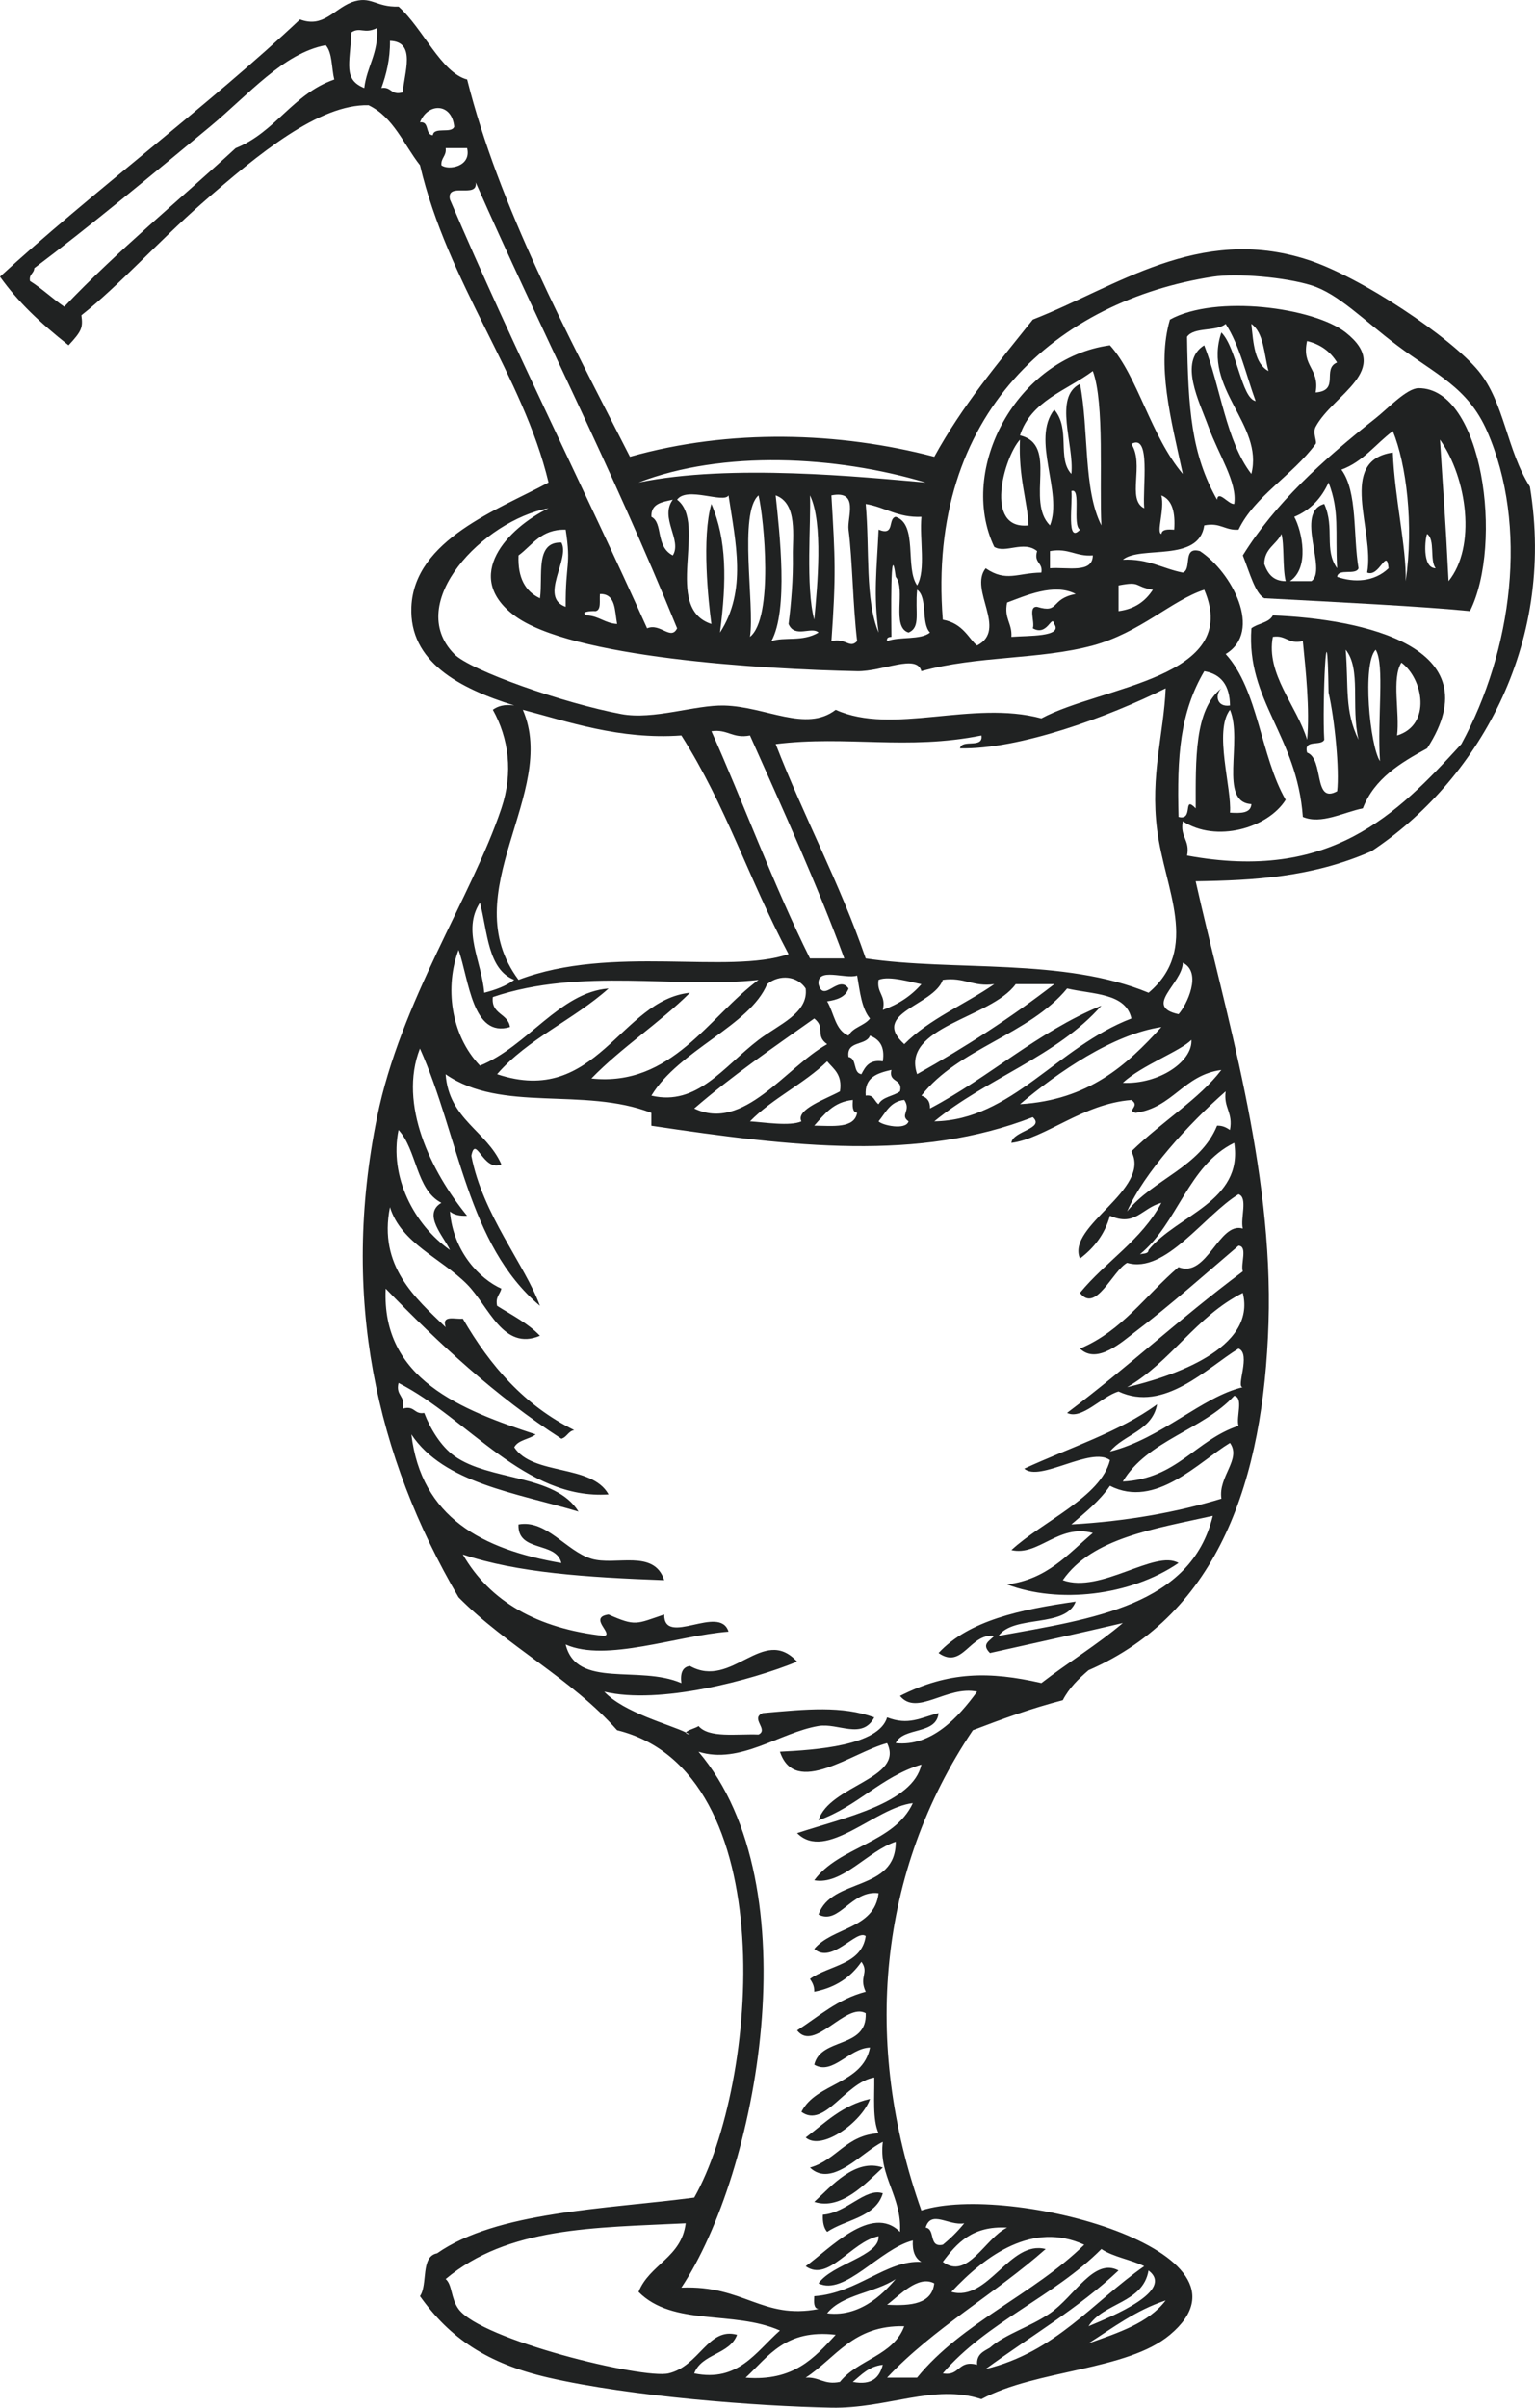
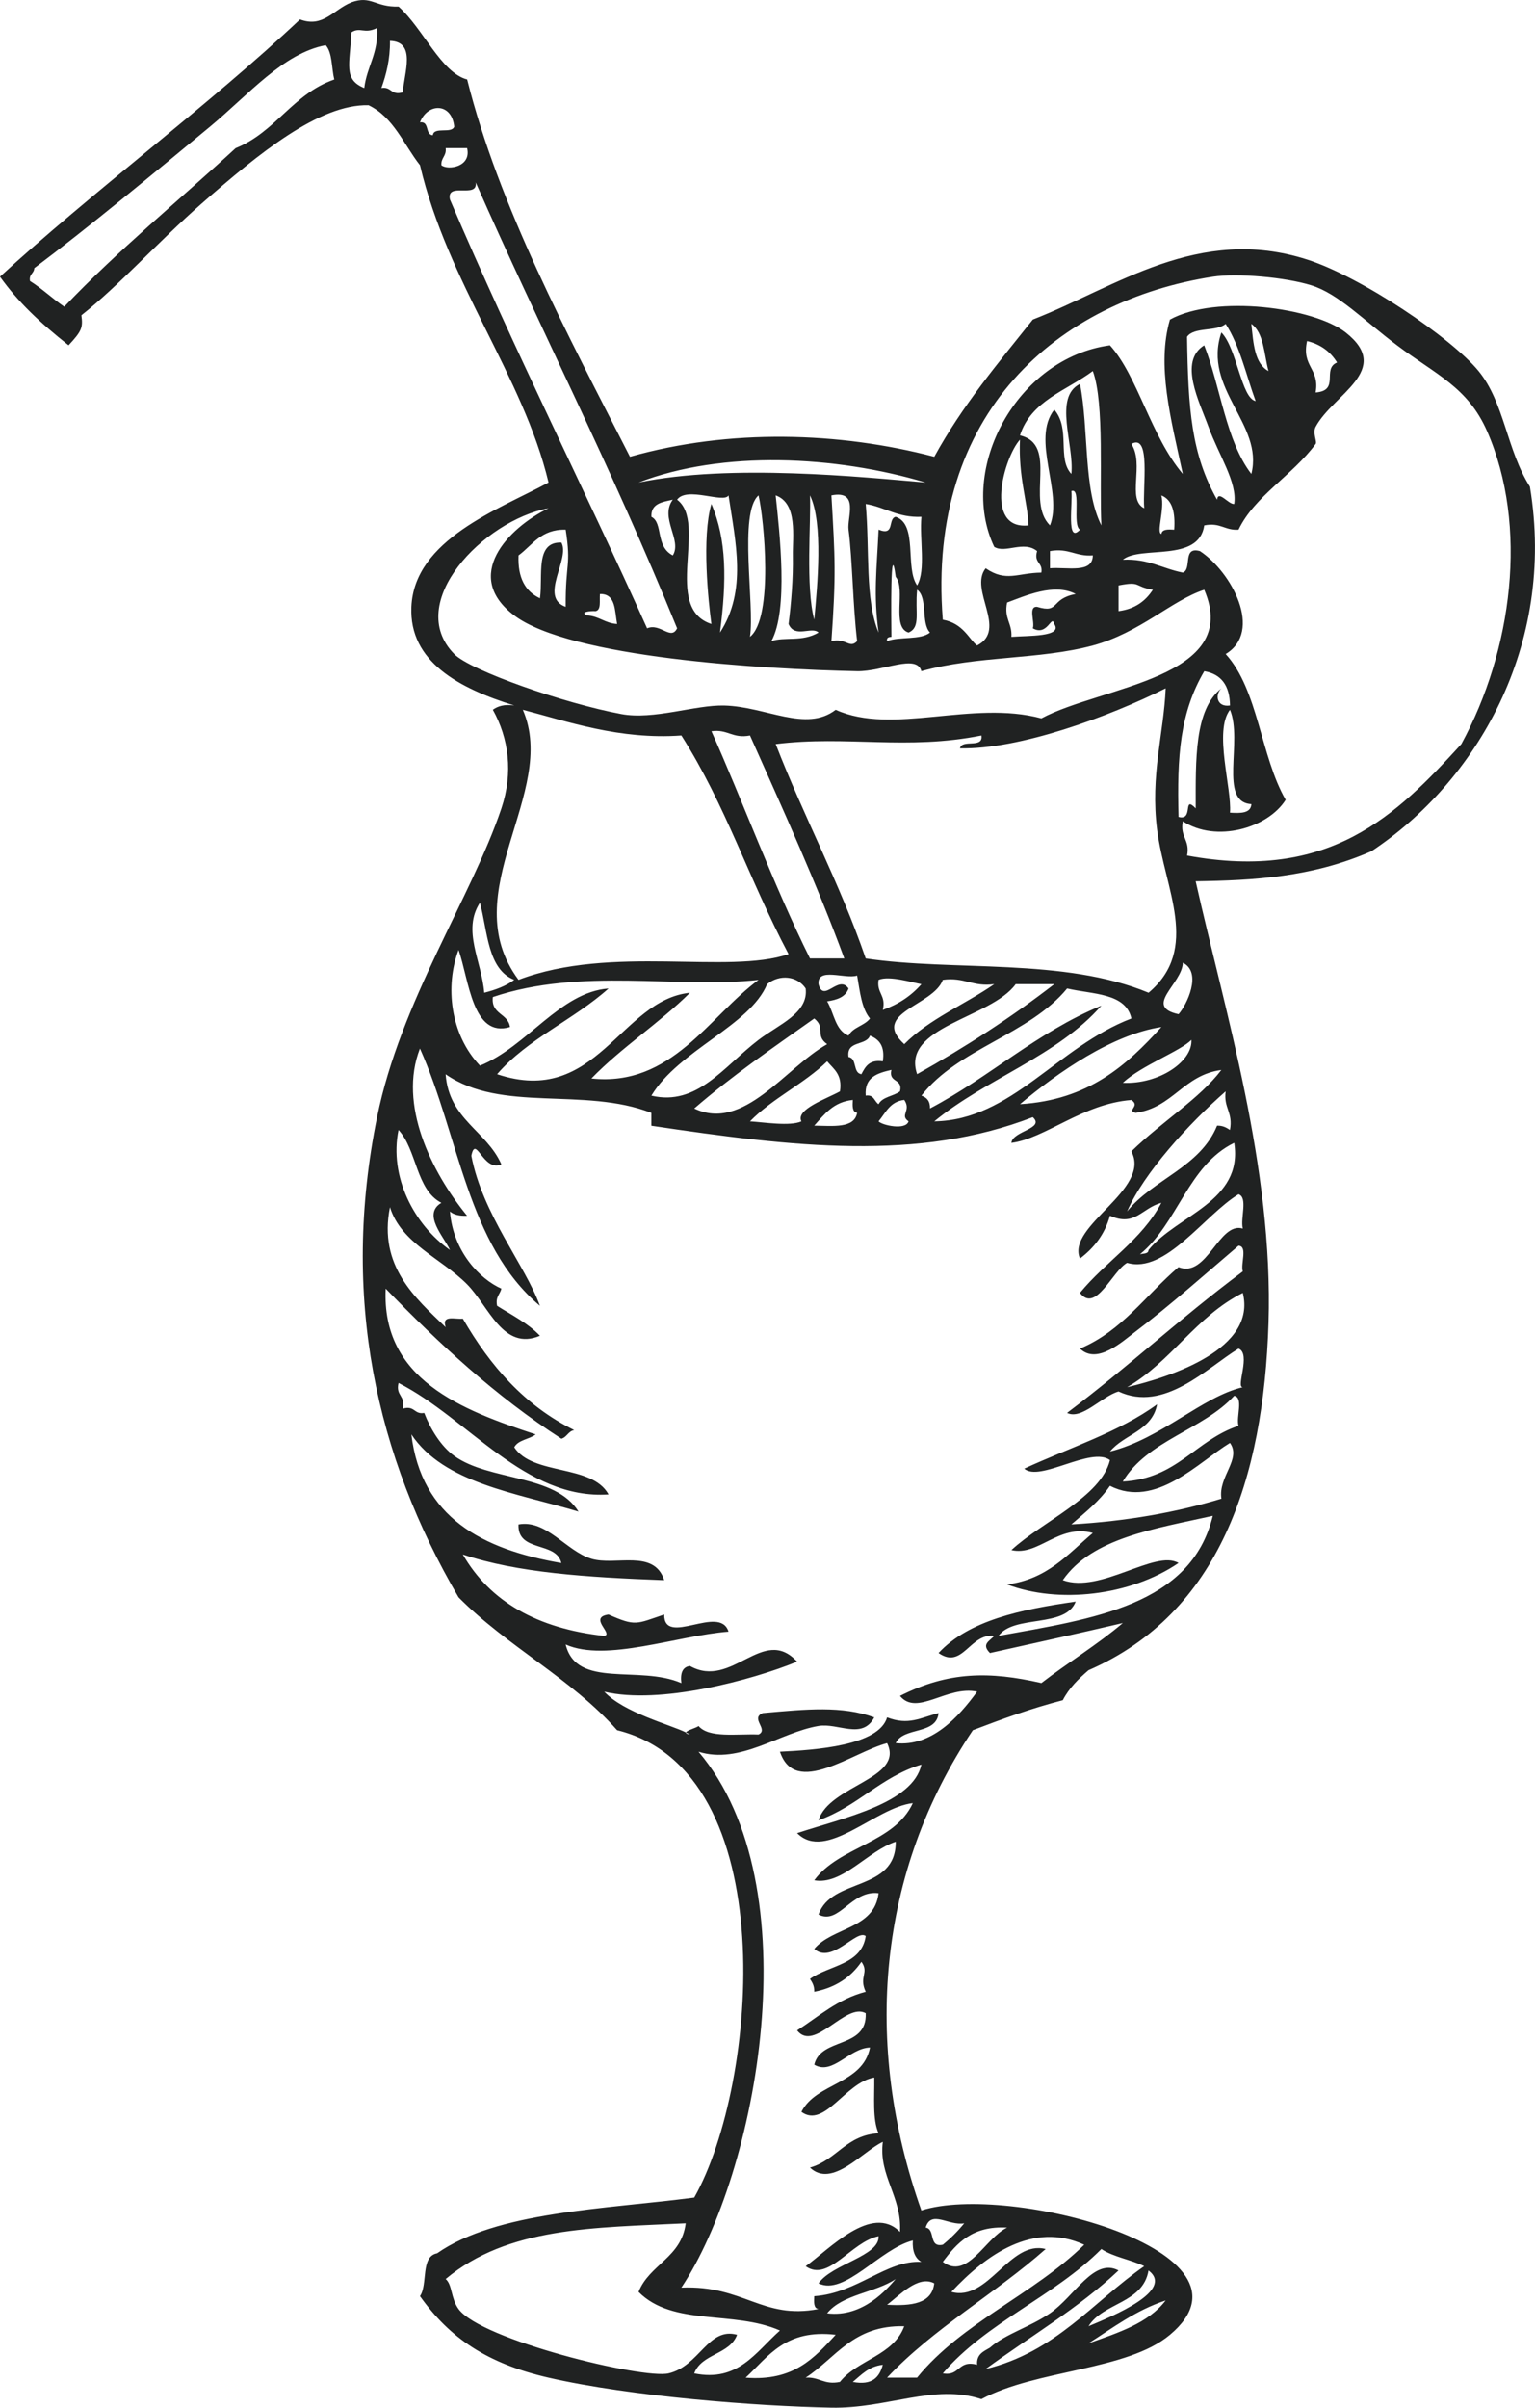
<svg xmlns="http://www.w3.org/2000/svg" id="b" data-name="Calque 2" width="25.987mm" height="40.743mm" viewBox="0 0 73.665 115.491">
  <g id="c" data-name="Layer 1">
    <g>
-       <path d="m41.751,100.681c-1.343.305-2.149,1.142-3.086,1.851.783.669,2.714-.77,3.086-1.851Z" fill="#202222" fill-rule="evenodd" />
-       <path d="m42.367,103.972c-1.331-.46-2.483.908-3.291,1.645,1.292.421,2.487-.907,3.291-1.645Z" fill="#202222" fill-rule="evenodd" />
-       <path d="m39.489,106.234c-.017.358.045.641.205.823.901-.604,2.325-.69,2.673-1.851-.837-.287-1.74.949-2.878,1.027Z" fill="#202222" fill-rule="evenodd" />
-       <path d="m61.084,29.519c-.188.362-.722.377-1.029.618-.255,3.479,2.189,5.137,2.469,9.049.887.374,1.94-.222,2.878-.411.557-1.434,1.801-2.179,3.086-2.88,3.185-4.901-3.149-6.21-7.403-6.376Zm0,1.029c.648-.1.726.37,1.439.205.136,1.368.343,3.273.205,4.73-.488-1.624-1.985-3.146-1.644-4.935Zm3.085,7.405c-1.156.639-.615-1.55-1.44-1.853-.184-.664.671-.289.822-.617-.105-1.598.136-7.099.207-2.263.295,1.284.532,3.715.411,4.733Zm.411-6.787c.755.933.241,2.71.616,4.317-.685-1.415-.468-2.483-.616-4.317Zm1.645,5.345c-.486-.748-.864-4.675-.206-5.345.444.717.07,3.277.206,5.345Zm.821-1.232c.136-1.101-.269-2.738.207-3.496,1.048.772,1.46,2.987-.207,3.496Z" fill="#202222" fill-rule="evenodd" />
      <path d="m73.424,23.349c-1.119-1.762-1.226-4.039-2.468-5.553-1.319-1.609-5.645-4.52-8.228-5.348-5.217-1.674-9.179,1.332-13.163,2.879-1.673,2.098-3.395,4.146-4.729,6.582-4.574-1.197-9.812-1.356-14.603,0-3.03-5.938-6.293-12.033-7.814-18.098-1.249-.326-2.115-2.45-3.291-3.497-1.127.039-1.305-.552-2.262-.205-.883.363-1.36,1.235-2.469.821C10.203,4.891,4.212,9.388,0,13.271c.87,1.215,1.89,2.181,3.291,3.291.642-.69.694-.853.616-1.44,1.812-1.429,3.686-3.529,5.758-5.348,2.78-2.438,5.667-4.786,8.022-4.73,1.203.578,1.685,1.882,2.469,2.88,1.332,5.662,4.954,10.126,6.169,15.22-2.383,1.29-6.441,2.728-6.582,5.964-.114,2.637,2.298,3.912,4.936,4.731-.477-.067-.789.032-1.027.205.76,1.368.988,3.009.411,4.73-1.426,4.247-4.839,9.26-5.966,14.808-1.748,8.614-.06,16.259,3.909,23.036,2.317,2.342,5.421,3.901,7.609,6.375,8,1.967,6.777,16.991,3.702,22.418-4.342.566-9.474.669-12.341,2.675-.806.153-.432,1.487-.821,2.055,1.427,2.006,3.222,3.232,6.169,3.909,3.94.905,10.032,1.371,13.574,1.44,2.665.053,4.941-1.161,7.198-.41,2.653-1.426,6.985-1.357,9.05-3.086,4.793-4.014-7.745-7.312-11.93-5.965-2.842-8.019-2.077-16.266,2.47-23.035,1.388-.531,2.793-1.045,4.317-1.439.304-.589.757-1.026,1.235-1.439,6.269-2.729,8.401-9.172,8.638-16.66.236-7.482-2.099-14.941-3.496-21.184,2.773-.041,5.58-.189,8.433-1.44,5-3.306,8.873-9.815,7.609-17.482ZM11.311,7.103c-2.748,2.529-5.652,4.903-8.226,7.608-.57-.39-1.057-.864-1.645-1.233-.059-.332.194-.356.206-.617,2.654-1.996,5.629-4.464,8.433-6.787,1.857-1.54,3.513-3.522,5.553-3.908.324.361.275,1.096.411,1.646-1.986.685-2.818,2.527-4.731,3.291Zm6.171-2.881c-1.02-.414-.688-1.15-.616-2.674.434-.273.606.101,1.232-.206.067,1.233-.492,1.838-.616,2.88Zm1.85.205c-.58.17-.533-.289-1.028-.205.233-.658.419-1.363.412-2.264,1.278.041.674,1.543.616,2.469Zm22.83,25.915c-.659-1.597-.421-3.941-.617-6.169.941.153,1.528.665,2.673.616-.098,1.066.222,2.553-.205,3.291-.596-.845.049-2.929-1.027-3.291-.398.081-.019.942-.823.616-.087,1.893-.253,3.115,0,4.937Zm.616.206c-.007-.844-.06-4.907.207-2.879.501.596-.227,2.419.616,2.673.597-.256.302-.96.411-2.056.521.37.176,1.607.618,2.056-.453.37-1.466.18-2.059.411-.037-.175.082-.194.206-.205Zm1.645-7.404c-3.004-.256-9.338-.918-13.778,0,4.036-1.554,9.429-1.295,13.778,0Zm-4.524.617c1.349-.264.747,1.058.822,1.644.188,1.458.207,3.637.412,5.348-.366.383-.523-.166-1.234,0,.226-3.214.178-3.939,0-6.992Zm-2.674,0c1.066.383.807,1.984.823,2.88.02,1.133-.08,2.287-.205,3.289.292.704,1.115.098,1.437.412-.779.462-1.627.192-2.262.411.822-1.485.395-5.193.206-6.992Zm1.645,0c.645,1.317.355,4.358.205,5.963-.422-1.557-.15-4.699-.205-5.963Zm-2.468,0c.27,1.137.723,5.882-.411,6.787.235-1.553-.555-5.941.411-6.787Zm-2.262.412c-.472,1.604-.145,4.693,0,5.757-2.363-.769-.163-4.847-1.645-5.962.468-.654,2.247.197,2.468-.207.336,2.235.894,4.574-.411,6.581.326-2.506.324-4.457-.411-6.169Zm-1.852,2.468c-.848-.433-.453-1.567-1.027-1.852-.029-.646.526-.708,1.027-.821-.647.869.46,1.94,0,2.673ZM20.772,6.486c-.388-.023-.144-.682-.616-.618.363-.94,1.522-.957,1.643.206-.124.355-.976-.016-1.027.412Zm.411,1.439c-.026-.368.251-.434.205-.821h1.029c.215.902-.92,1.076-1.234.821Zm.411,1.645c-.189-.876,1.358-.015,1.234-.824,3.1,7.031,6.493,13.602,9.667,21.392-.3.608-.803-.272-1.44,0-3.023-6.718-6.339-13.263-9.461-20.567Zm8.022,20.36c-.582-.033-.857-.375-1.44-.411-.375-.16.124-.221.411-.205.28-.062.172-.516.206-.822.77-.017.702.806.823,1.438Zm-2.468-4.524c.272,1.778-.013,1.543,0,3.702-1.301-.46.233-2.299-.207-3.085-1.28-.046-.875,1.592-1.027,2.674-.703-.326-1.074-.981-1.029-2.056.672-.494,1.07-1.263,2.264-1.235Zm-5.349,5.966c-2.417-2.454,1.41-6.414,4.525-6.993-1.957.953-4.144,3.259-1.646,5.141,2.692,2.028,11.939,2.583,16.454,2.675,1.23.024,2.866-.855,3.084,0,2.672-.751,5.659-.542,8.227-1.233,2.269-.613,3.775-2.16,5.348-2.674,1.829,4.246-4.948,4.624-7.815,6.17-3.33-.897-7.131.827-9.872-.412-1.427,1.098-3.345-.155-5.348-.205-1.394-.035-3.389.701-4.936.41-2.751-.514-7.237-2.082-8.021-2.878Zm27.149-10.489c.529-1.663,2.239-2.149,3.496-3.086.572,1.543.307,5.343.411,7.404-.881-1.724-.594-4.615-1.027-6.787-1.292.636-.266,2.928-.413,4.318-.697-.74-.024-2.156-.821-3.084-1.129,1.44.429,3.971-.206,5.553-1.186-1.168.433-3.869-1.439-4.318Zm.411,4.318c-2.161.23-1.175-3.274-.411-4.113-.08,1.809.36,2.938.411,4.113Zm2.056-1.646c.493-.197.029,1.646.413,1.851-.669.721-.34-1.295-.413-1.851Zm-1.027,2.878c.915-.159,1.234.274,2.057.208-.01.882-1.234.548-2.057.616v-.824Zm1.234,2.059c-1.244.233-.748.952-1.851.616-.447-.034-.095.73-.207,1.029.711.406.905-.701,1.029-.207.429.629-1.27.554-2.057.618.044-.662-.363-.869-.206-1.646.844-.311,2.256-.956,3.291-.411Zm2.057.822v-1.233c1.105-.215.72.056,1.646.206-.351.541-.857.926-1.646,1.027Zm6.375,9.256c-.029.45-.518.44-1.027.411.095-1.171-.791-3.912,0-4.936.631,1.499-.559,4.44,1.027,4.525Zm-1.438-5.555c-1.305,1.027-1.234,3.428-1.234,5.76-.65-.668-.077.613-.823.411-.08-2.926.069-5.006,1.234-6.992.82.14,1.223.697,1.234,1.645-.642.096-.735-.518-.411-.824Zm-13.985,20.156c.008-.352-.153-.531-.413-.616,1.771-2.274,5.168-2.922,6.993-5.142,1.22.288,2.812.205,3.085,1.44-3.571,1.368-5.753,4.878-9.46,4.935,2.482-2.042,5.91-3.138,8.021-5.553-3.102,1.284-5.354,3.421-8.226,4.935Zm-6.171.617c-.552.246-1.794.042-2.468,0,1.083-1.109,2.59-1.798,3.702-2.879.313.37.74.63.616,1.44-.618.347-2.145.864-1.851,1.438Zm17.481-20.773c-.091,2.178-.745,4.155-.411,6.787.357,2.828,2.086,5.706-.41,7.816-4.077-1.694-9.343-1.013-13.575-1.645-1.245-3.622-2.963-6.773-4.319-10.283,3.413-.421,6.3.308,9.872-.411.1.647-.942.153-1.028.616,2.844.06,7.111-1.5,9.872-2.88Zm-13.779,13.985c.517-.222,1.673.144,2.056.206-.478.551-1.093.965-1.851,1.236.165-.715-.307-.793-.205-1.442Zm-2.881.206c-.078-.832,1.282-.226,1.852-.411.133.76.211,1.572.617,2.058-.265.352-.82.413-1.029.822-.641-.249-.693-1.089-1.027-1.645.479-.068.886-.21,1.027-.616-.482-.695-1.197.728-1.44-.207Zm1.235-1.233h-1.645c-1.726-3.46-3.32-7.766-4.729-10.899.794-.111,1.003.366,1.851.205,1.604,3.595,3.239,7.193,4.524,10.694Zm-1.44,2.88c.574.467.013.796.618,1.233-1.998,1.122-4.009,4.224-6.376,3.085,1.8-1.559,3.793-2.926,5.758-4.318Zm-7.815,3.702c1.315-2.182,4.73-3.359,5.553-5.349.597-.486,1.448-.399,1.85.207.141,1.186-1.285,1.721-2.262,2.467-1.68,1.285-2.945,3.193-5.142,2.675Zm9.665.206c-.016.291-.032.582.207.616-.13.76-1.155.628-2.058.616.487-.541.918-1.139,1.851-1.232Zm-.205-2.059c-.119-.806.847-.525,1.029-1.027.441.175.727.506.616,1.234-.646-.098-.84.256-1.027.616-.424-.057-.194-.765-.618-.823Zm2.057.618c-.152.633.565.396.412,1.029-.308.239-.841.254-1.028.616-.209-.134-.213-.473-.617-.411-.069-.894.566-1.079,1.233-1.234Zm.618,1.44c.352.524-.236.719.205,1.027-.129.44-1.266.192-1.439,0,.342-.411.553-.956,1.234-1.027Zm0-2.675c-1.649-1.504,1.402-1.838,1.851-3.086,1.034-.144,1.434.35,2.468.206-1.419.981-3.127,1.673-4.318,2.88Zm5.347-2.88h1.851c-2.049,1.587-4.255,3.014-6.582,4.319-.788-2.294,3.539-2.671,4.731-4.319Zm6.993,2.058c-1.665,1.83-3.491,3.5-6.787,3.702,1.829-1.539,4.452-3.352,6.787-3.702Zm1.439.616c.067,1.031-1.556,2.145-3.29,2.059.894-.832,2.761-1.517,3.29-2.059Zm-.617-1.232c-1.708-.37.176-1.451.207-2.469.948.47.179,2.043-.207,2.469Zm-31.468-14.603c2.149.56,4.633,1.446,7.61,1.234,2.154,3.392,3.185,6.781,5.143,10.489-2.913.993-8.482-.467-12.959,1.232-3.127-4.197,1.942-8.962.206-12.956Zm-2.057,9.255c.372,1.41.369,3.197,1.645,3.701-.392.294-.894.479-1.439.618-.123-1.522-1.072-2.985-.206-4.319Zm-1.027,2.263c.504,1.438.664,4.239,2.468,3.702-.087-.668-.917-.594-.822-1.439,4.229-1.433,8.861-.39,12.751-.824-2.374,1.747-4.175,5.143-8.021,4.731,1.451-1.496,3.25-2.647,4.73-4.113-3.34.338-4.477,5.506-9.255,3.907,1.46-1.694,3.686-2.62,5.348-4.112-2.33.175-3.905,2.785-6.171,3.702-1.435-1.504-1.68-3.821-1.027-5.554Zm-2.88,8.637c.889.964.833,2.87,2.057,3.497-.936.554.144,1.65.411,2.263-1.724-1.216-2.925-3.509-2.468-5.76Zm14.191,59.645c.351-.95,1.705-.899,2.056-1.851-1.388-.388-1.802,1.507-3.291,1.851-1.234.286-9.003-1.606-10.076-3.085-.375-.516-.297-1.169-.618-1.44,2.999-2.506,7.098-2.456,11.519-2.674-.201,1.65-1.737,1.967-2.262,3.291,1.661,1.673,4.548.87,6.785,1.853-1.178,1.045-2.003,2.481-4.112,2.056Zm2.467.206c1.1-1.025,1.911-2.34,4.32-2.057-1.022,1.103-2.01,2.24-4.32,2.057Zm3.909-3.086c.73-.914,2.308-.983,3.291-1.645-.385.444-1.561,1.866-3.291,1.645Zm.616,3.291c-.774.158-.983-.251-1.646-.205,1.453-.946,2.275-2.524,4.731-2.468-.511,1.409-2.237,1.601-3.086,2.673Zm.616,0c.413-.342.764-.745,1.44-.823-.158.597-.509,1.001-1.44.823Zm11.313-1.851c1.172-.747,2.258-1.579,3.701-2.057-.828,1.091-2.288,1.551-3.701,2.057Zm0-.822c.709-1.142,2.61-1.091,2.88-2.674,1.266.965-1.704,2.184-2.88,2.674Zm2.673-2.88c-2.463,1.719-4.247,4.116-7.609,4.935,2.135-1.567,4.475-2.929,6.376-4.729-1.181-.633-2.111,1.245-3.291,2.056-.962.662-2.133.985-2.88,1.646-.3.18-.652.309-.616.822-.937-.251-.808.564-1.645.412,2.079-2.444,5.357-3.693,7.609-5.964.575.384,1.414.506,2.057.822Zm-2.879-1.029c-2.418,2.381-5.87,3.728-8.022,6.377h-1.44c2.225-2.369,5.175-4.014,7.611-6.17-1.727-.448-2.751,2.551-4.525,2.056,1.666-1.781,3.909-3.39,6.376-2.263Zm-3.702-.821c-1.057.507-1.892,2.532-3.085,1.645.675-.902,1.416-1.738,3.085-1.645Zm-2.056-.207c-.309.38-.651.722-1.029,1.028-.701.152-.339-.758-.823-.821.258-.869,1.113-.07,1.853-.207Zm-1.44,2.88c-.11.988-1.102,1.093-2.264,1.029.591-.44,1.486-1.438,2.264-1.029Zm13.78-37.637c-2.157.654-4.54,1.081-7.2,1.234.661-.574,1.353-1.117,1.853-1.852,2.193,1.119,4.253-1.147,5.759-2.057.564.78-.574,1.613-.411,2.675Zm.822-3.496c-2.061.68-2.944,2.54-5.553,2.673,1.176-1.977,3.839-2.468,5.347-4.113.46.088.083,1.015.206,1.44Zm-4.318-8.433c-.007.199-.253.16-.413.206,1.818-1.475,2.311-4.27,4.525-5.348.443,2.831-2.754,3.462-4.112,5.142Zm3.907-5.76c-.167-.107-.335-.213-.618-.205-.814,1.996-3.063,2.559-4.318,4.114.817-1.858,2.94-4.19,4.73-5.758-.11.796.367,1.003.206,1.849Zm-.411-2.878c-1.066,1.4-2.819,2.444-4.32,3.907.974,1.843-3.141,3.568-2.467,5.142.662-.502,1.186-1.145,1.439-2.056,1.207.543,1.518-.364,2.468-.618-.951,1.792-2.673,2.812-3.907,4.319.755.993,1.561-1.055,2.262-1.44,1.838.545,3.702-2.288,5.348-3.291.463.153.079,1.154.205,1.646-1.151-.347-1.712,2.398-3.085,1.85-1.558,1.321-2.699,3.06-4.729,3.907.821.796,2.047-.349,2.673-.821,1.597-1.204,3.522-2.91,4.936-4.113.454.026.088.873.205,1.233-3.16,2.364-5.339,4.45-8.433,6.787.703.352,1.665-.796,2.469-1.027,2.186,1.021,4.221-1.116,5.759-2.059.621.243-.148,1.876.205,1.853-1.95.455-3.917,2.473-6.375,3.086.676-.832,2.027-.988,2.262-2.264-1.822,1.331-4.219,2.087-6.376,3.085.739.662,3.216-1.086,4.114-.41-.426,1.769-3.236,2.932-4.73,4.317,1.306.304,2.255-1.273,3.907-.821-1.19,1.005-2.171,2.218-4.113,2.467,2.451.937,5.912.554,8.227-1.028-1.122-.664-3.748,1.485-5.554.823,1.406-2.024,4.397-2.459,7.198-3.085-1.043,4.303-5.756,4.94-10.283,5.758.75-1.032,3.208-.357,3.703-1.644-2.64.376-5.129.903-6.581,2.467,1.162.812,1.497-.964,2.673-.823-.26.275-.618.404-.206.823,2.132-.475,4.267-.944,6.377-1.439-1.222,1.04-2.633,1.894-3.908,2.88-2.49-.569-4.463-.561-6.787.616.815.998,2.251-.512,3.702-.205-.907,1.245-2.195,2.645-3.907,2.469.37-.796,1.953-.378,2.057-1.441-.888.234-1.448.603-2.47.207-.399,1.361-3.459,1.564-5.142,1.646.732,2.206,3.501.013,5.142-.411.842,1.711-2.78,2.022-3.291,3.702,1.876-.662,2.989-2.084,4.936-2.675-.397,1.865-3.747,2.559-5.964,3.291,1.389,1.396,3.745-1.236,5.553-1.44-.884,1.926-3.545,2.076-4.73,3.702,1.344.243,2.567-1.407,3.909-1.851.019,2.42-3.096,1.705-3.704,3.496.995.509,1.555-1.184,2.881-1.027-.193,1.726-2.217,1.623-3.086,2.673.84.757,2.035-.967,2.469-.616-.195,1.381-1.76,1.394-2.674,2.056.109.167.215.333.205.617,1.032-.202,1.762-.708,2.264-1.439.383.538-.139.708.205,1.439-1.359.353-2.247,1.182-3.291,1.852.825,1.069,2.337-1.362,3.291-.824.075,1.721-2.152,1.137-2.469,2.468.879.528,1.67-.793,2.675-.822-.353,1.774-2.577,1.674-3.291,3.086,1.11.813,2.115-1.426,3.496-1.648.012.949-.091,2.013.206,2.675-1.561.085-2.008,1.283-3.291,1.646,1.067,1.016,2.544-.798,3.496-1.234-.214,1.632.925,2.629.823,4.319-1.361-1.374-3.4.84-4.525,1.646,1.096.783,2.176-1.172,3.497-1.44.06.955-2.233,1.329-2.881,2.262,1.241.621,2.952-1.66,4.525-2.057-.03.511.106.853.411,1.029-1.676-.102-3.063,1.5-5.142,1.644-.017.294-.032.584.205.618-2.712.517-3.576-1.153-6.58-1.029,3.634-5.455,6.292-19.275.822-25.707,1.996.629,3.895-.92,5.758-1.234.943-.158,2.096.678,2.675-.411-1.548-.566-3.253-.394-5.348-.207-.626.253.301.786-.205,1.028-1.055-.04-2.376.183-2.88-.41-.057.079-.57.207-.6.312.069.032.145.068.189.099-.153-.027-.2-.062-.189-.099-.779-.382-2.979-.949-3.923-1.957,2.651.636,7.079-.548,9.254-1.44-1.637-1.782-3.116,1.346-5.142.207-.362.049-.47.353-.411.822-2.028-.881-5.029.295-5.553-1.852,1.939.863,5.354-.429,7.815-.617-.416-1.341-3.101.755-3.086-.822-1.351.457-1.368.577-2.673,0-.993.144.261.935-.205,1.027-3.208-.355-5.484-1.645-6.787-3.907,2.599.877,5.96,1.098,9.665,1.234-.484-1.51-2.342-.677-3.496-1.029-1.212-.366-2.154-1.893-3.497-1.644-.057,1.358,1.815.789,2.057,1.85-3.803-.652-6.719-2.192-7.198-6.17,1.567,2.341,5.015,2.801,8.022,3.702-1.126-1.814-4.267-1.451-5.966-2.673-.641-.463-1.149-1.301-1.438-2.058-.495.085-.448-.375-1.029-.206.15-.629-.355-.604-.205-1.232,3.337,1.692,6.078,5.619,10.078,5.346-.799-1.463-3.632-.893-4.525-2.261.188-.361.721-.378,1.029-.618-3.578-1.176-7.405-2.651-7.198-6.992,2.566,2.644,5.264,5.154,8.431,7.198.27-.073.325-.362.618-.411-2.388-1.179-4.041-3.09-5.347-5.348-.366.046-1.031-.207-.824.411-1.461-1.407-3.237-2.929-2.673-5.758.537,1.736,2.458,2.446,3.702,3.701,1.052,1.062,1.726,3.213,3.496,2.468-.567-.599-1.344-.988-2.057-1.438-.088-.431.141-.545.206-.823-1.026-.455-2.312-1.765-2.469-3.702.184.16.465.221.823.206-1.723-2.109-3.312-5.341-2.262-8.022,1.89,4.228,2.264,9.4,5.758,12.342-.711-1.963-2.754-4.377-3.291-7.198.211-1.054.569.803,1.44.411-.713-1.619-2.513-2.149-2.675-4.32,2.696,1.866,6.626.589,9.873,1.852v.616c6.848,1.024,12.813,1.717,18.304-.411.604.552-.974.66-1.027,1.234,1.627-.21,3.425-1.88,5.758-2.056.455.296-.259.502.206.616,1.8-.256,2.294-1.818,4.114-2.057Zm-4.525,15.22c2.128-1.231,3.312-3.406,5.553-4.525.67,2.678-3.408,4.016-5.553,4.525Zm16.042-30.851c-3.121,3.413-6.302,6.614-13.162,5.347.146-.761-.352-.882-.205-1.645,1.586,1.045,4.071.342,4.935-1.027-1.205-2.088-1.31-5.272-2.879-6.993,1.813-1.096.279-3.945-1.234-4.938-.862-.244-.366.868-.821,1.031-.977-.189-1.655-.677-2.88-.618.851-.699,3.646.155,3.907-1.646.774-.158.983.251,1.645.205.765-1.604,2.584-2.601,3.701-4.112.082-.11-.158-.525,0-.822.832-1.561,3.734-2.72,1.44-4.526-1.52-1.195-6.229-1.834-8.433-.617-.642,2.202.035,4.713.618,7.404-1.545-1.826-2.159-4.689-3.497-6.17-4.468.602-7.322,5.936-5.554,9.666.526.336,1.418-.323,2.058.205-.171.583.289.535.205,1.031-1.152.013-1.684.47-2.674-.207-.819,1.03,1.074,2.943-.411,3.703-.373-.271-.655-1.066-1.645-1.236-.791-9.959,5.564-15.307,12.956-16.453,1.158-.178,3.476.02,4.731.413,1.291.401,2.5,1.663,4.112,2.878,1.856,1.398,3.393,2.005,4.32,4.115,1.994,4.543,1.218,10.515-1.234,15.013Zm-15.22-11.311c-.858-.417.025-2.106-.617-3.085.951-.533.528,2.071.617,3.085Zm.823-.617c.538.217.672.836.616,1.644-.292-.016-.582-.032-.616.206-.256-.071.17-1.185,0-1.851Zm4.525-4.525c-.689-.138-.897-2.528-1.645-3.291-.923,2.709,2.045,4.397,1.438,6.787-1.222-1.589-1.47-4.152-2.262-6.17-1.25.775-.224,2.721.205,3.909.484,1.339,1.399,2.678,1.234,3.702-.273.029-.765-.691-.823-.205-1.23-2.183-1.388-4.327-1.439-7.816.336-.486,1.414-.232,1.851-.618.676,1.038.982,2.446,1.44,3.702Zm-.207-3.702c.602.427.606,1.451.823,2.263-.67-.358-.726-1.33-.823-2.263Zm2.674.823c.662.16,1.127.519,1.44,1.029-.745.31.153,1.347-1.029,1.438.206-1.164-.687-1.229-.411-2.467Z" fill="#202222" fill-rule="evenodd" />
-       <path d="m68.076,18.618c-.566.004-1.481.985-2.057,1.44-2.581,2.038-4.832,4.095-6.376,6.582.339.862.596,1.824,1.029,2.056,3.548.188,7.589.39,9.871.617,1.611-3.231.621-10.71-2.468-10.695Zm-7.403,8.433c.003-.751.584-.923.821-1.439.146.47.049,1.631.206,2.264-.615-.004-.864-.37-1.027-.824Zm2.262.824h-1.029c.957-.64.579-2.396.207-3.086.774-.321,1.304-.89,1.645-1.646.54,1.408.313,2.308.411,4.113-.647-.893-.095-1.916-.618-3.084-1.439.401.168,3.174-.616,3.702Zm4.525,0c.041-1.616-.537-4.03-.618-6.171-2.689.395-.861,3.717-1.232,5.76.593.248.937-1.234,1.027-.207-.685.663-1.665.694-2.468.412.052-.427.903-.057,1.027-.412-.269-1.58-.036-3.664-.822-4.73,1.054-.386,1.643-1.236,2.468-1.85.649,1.588,1.01,4.478.618,7.198Zm1.027-2.264c.402.283.11,1.261.411,1.645-.684-.005-.493-1.502-.411-1.645Zm1.029,2.264c-.163-3.294-.241-3.999-.411-6.788,1.314,1.869,1.745,5.141.411,6.788Z" fill="#202222" fill-rule="evenodd" />
    </g>
  </g>
</svg>